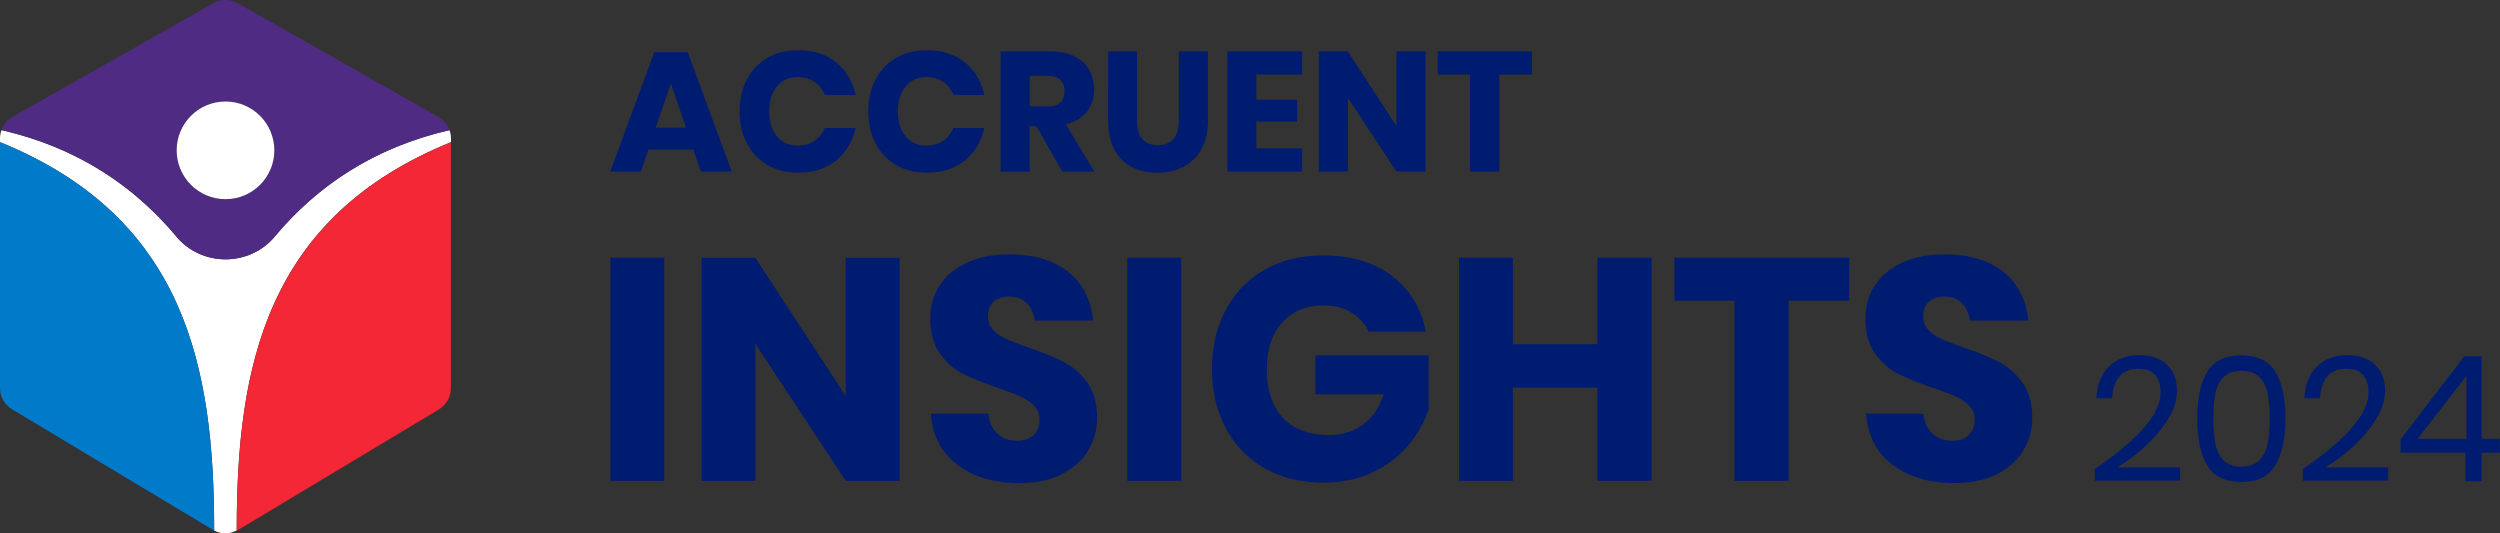
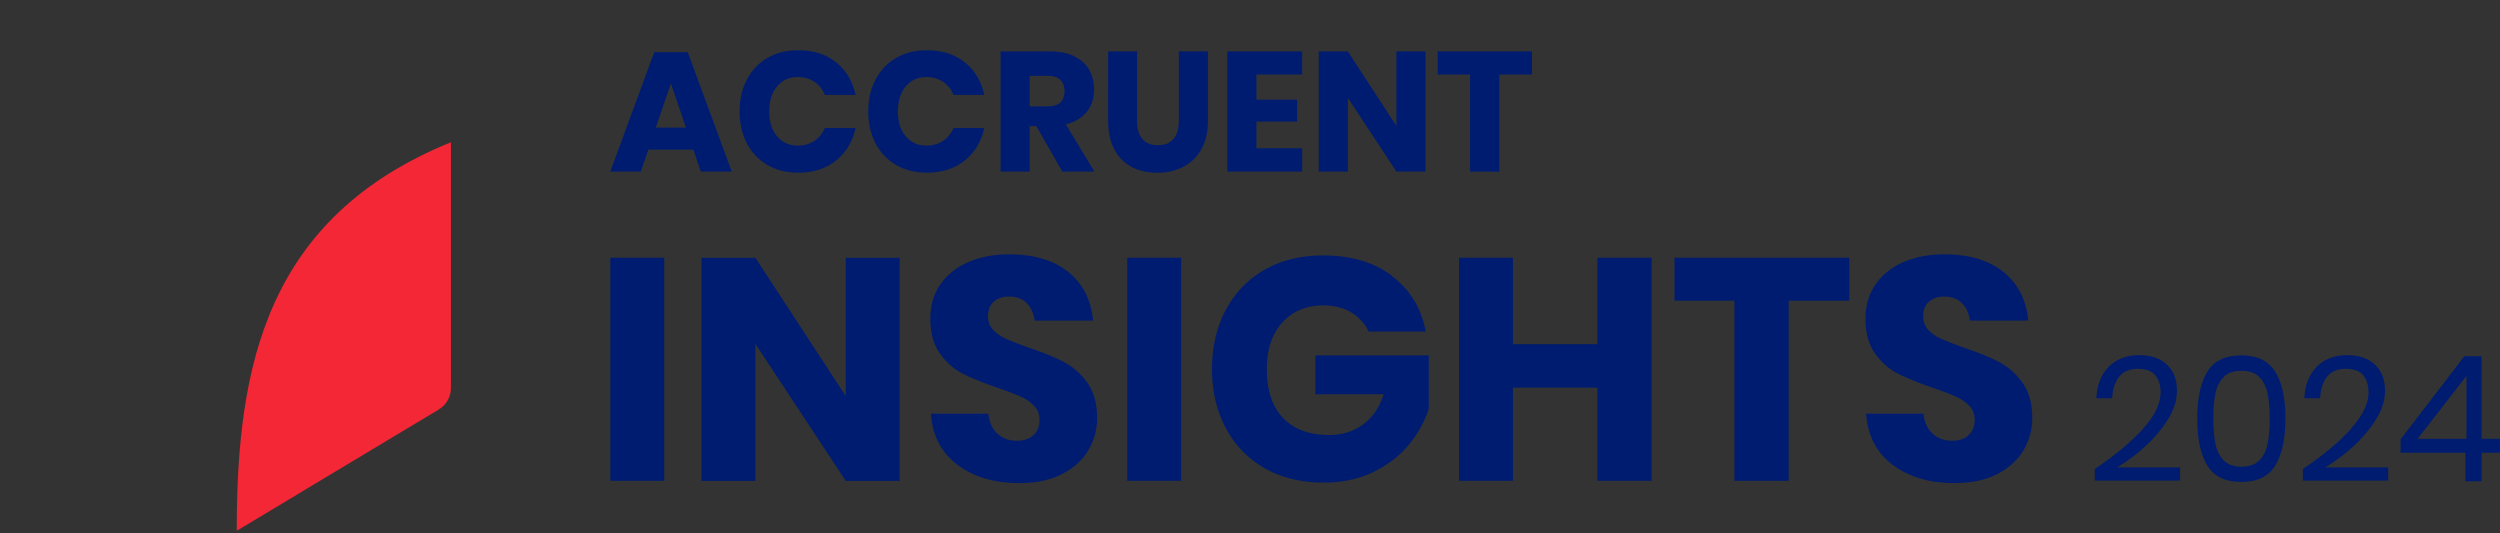
<svg xmlns="http://www.w3.org/2000/svg" width="300" height="64">
  <rect width="100%" height="100%" fill="#333333" stroke="none" />
  <path fill="#001c71" d="M83.21 17.96H77.8l-.9 2.63h-3.67l5.28-14.33h4.02l5.28 14.33H84.1l-.9-2.63h.01zm-.9-2.65l-1.8-5.3-1.82 5.3h3.62zM100.33 7.47c1.2.97 1.98 2.27 2.34 3.92h-3.69c-.27-.67-.69-1.19-1.25-1.57s-1.23-.57-2.01-.57c-1.02 0-1.84.37-2.47 1.12-.63.75-.94 1.75-.94 3s.31 2.25.94 2.99c.63.74 1.45 1.11 2.47 1.11.78 0 1.44-.19 2.01-.57.56-.38.98-.9 1.25-1.55h3.69c-.35 1.63-1.13 2.93-2.34 3.91-1.2.97-2.72 1.46-4.56 1.46-1.4 0-2.63-.31-3.69-.93a6.359 6.359 0 01-2.46-2.6c-.58-1.12-.87-2.39-.87-3.82s.29-2.7.87-3.81c.58-1.12 1.4-1.98 2.46-2.6s2.29-.93 3.69-.93c1.84 0 3.36.48 4.56 1.45zM115.77 7.47c1.2.97 1.98 2.27 2.34 3.92h-3.69c-.27-.67-.69-1.19-1.25-1.57s-1.23-.57-2.01-.57c-1.02 0-1.84.37-2.47 1.12-.63.75-.94 1.75-.94 3s.31 2.25.94 2.99c.63.74 1.45 1.11 2.47 1.11.78 0 1.44-.19 2.01-.57.56-.38.98-.9 1.25-1.55h3.69c-.35 1.63-1.13 2.93-2.34 3.91-1.2.97-2.72 1.46-4.56 1.46-1.4 0-2.63-.31-3.69-.93a6.359 6.359 0 01-2.46-2.6c-.58-1.12-.87-2.39-.87-3.82s.29-2.7.87-3.81c.58-1.12 1.4-1.98 2.46-2.6s2.29-.93 3.69-.93c1.84 0 3.36.48 4.56 1.45zM127.48 20.59l-3.12-5.45h-.8v5.45h-3.49V6.17h5.96c1.14 0 2.11.2 2.9.59.79.39 1.38.94 1.77 1.62.39.69.59 1.47.59 2.36 0 1.05-.29 1.94-.87 2.67s-1.42 1.24-2.52 1.51l3.43 5.67h-3.86zm-3.92-7.83h2.16c.69 0 1.2-.15 1.53-.46s.49-.76.49-1.36-.17-1.02-.5-1.35-.84-.49-1.52-.49h-2.16v3.65zM136.44 6.17v8.32c0 .95.21 1.68.64 2.18s1.05.75 1.87.75 1.44-.25 1.87-.75.64-1.23.64-2.18V6.17h3.49v8.32c0 1.36-.27 2.51-.8 3.44-.53.93-1.25 1.63-2.17 2.1-.92.47-1.96.7-3.11.7s-2.18-.23-3.06-.69c-.88-.46-1.58-1.16-2.08-2.1-.5-.94-.75-2.09-.75-3.45V6.17h3.47zM150.77 8.94v3.02h4.88v2.63h-4.88v3.2h5.49v2.8h-8.98V6.17h8.98v2.77h-5.49zM171.06 20.59h-3.49l-5.83-8.85v8.85h-3.49V6.17h3.49l5.83 8.94V6.17h3.49V20.6zM183.84 6.17v2.77h-3.92V20.6h-3.51V8.94h-3.88V6.17h11.32zM79.71 30.93V57.7h-6.47V30.93h6.47zM107.96 57.71h-6.47L90.65 41.27v16.44h-6.47V30.94h6.47l10.84 16.59V30.94h6.47v26.77zM130.58 54.07c-.72 1.19-1.78 2.13-3.18 2.84s-3.1 1.06-5.09 1.06c-3 0-5.48-.73-7.42-2.2-1.94-1.46-3-3.51-3.18-6.13h6.89c.1 1.01.46 1.8 1.08 2.38s1.41.87 2.37.87c.83 0 1.49-.23 1.97-.68s.72-1.06.72-1.82c0-.68-.22-1.25-.66-1.7s-.99-.83-1.65-1.12a35.5 35.5 0 00-2.73-1.04c-1.69-.58-3.07-1.14-4.15-1.68-1.07-.54-1.99-1.35-2.76-2.42-.77-1.07-1.15-2.47-1.15-4.18 0-1.59.4-2.97 1.21-4.13.81-1.16 1.92-2.05 3.35-2.67s3.06-.93 4.9-.93c2.98 0 5.34.71 7.1 2.12 1.75 1.41 2.74 3.36 2.97 5.83h-7c-.13-.88-.45-1.58-.97-2.1s-1.22-.78-2.1-.78c-.76 0-1.37.2-1.84.61-.47.4-.7 1-.7 1.78 0 .63.21 1.17.62 1.61.42.44.94.8 1.57 1.08.63.28 1.54.63 2.73 1.06 1.72.58 3.12 1.15 4.2 1.72 1.08.57 2.02 1.39 2.8 2.48s1.17 2.5 1.17 4.24c0 1.41-.36 2.71-1.08 3.9h.01zM141.74 30.93V57.7h-6.47V30.93h6.47zM167.04 33.13c2.17 1.64 3.52 3.86 4.05 6.66h-6.85c-.45-.96-1.15-1.72-2.08-2.29-.93-.57-2.06-.85-3.37-.85-2.04 0-3.68.69-4.92 2.06-1.24 1.38-1.85 3.24-1.85 5.58 0 2.55.65 4.5 1.95 5.87 1.3 1.36 3.15 2.04 5.55 2.04 1.54 0 2.89-.42 4.05-1.27 1.16-.85 1.98-2.05 2.46-3.62h-8.18v-4.66h13.6v6.4c-.51 1.57-1.31 3.02-2.42 4.35-1.11 1.34-2.53 2.42-4.26 3.26-1.73.83-3.7 1.25-5.92 1.25-2.7 0-5.06-.57-7.08-1.72s-3.58-2.76-4.68-4.83c-1.1-2.07-1.65-4.43-1.65-7.08s.55-5.01 1.65-7.08c1.1-2.07 2.65-3.68 4.66-4.83 2.01-1.15 4.35-1.72 7.02-1.72 3.36 0 6.12.82 8.29 2.46v.02zM198.2 30.93V57.7h-6.51V46.52h-10.14V57.7h-6.47V30.93h6.47V41.3h10.14V30.93h6.51zM221.91 30.93v5.15h-7.27V57.7h-6.51V36.08h-7.19v-5.15h20.98zM242.8 54.07c-.72 1.19-1.78 2.13-3.18 2.84s-3.1 1.06-5.09 1.06c-3 0-5.48-.73-7.42-2.2-1.94-1.46-3-3.51-3.18-6.13h6.89c.1 1.01.46 1.8 1.08 2.38s1.41.87 2.37.87c.83 0 1.49-.23 1.97-.68s.72-1.06.72-1.82c0-.68-.22-1.25-.66-1.7s-.99-.83-1.65-1.12a35.5 35.5 0 00-2.73-1.04c-1.69-.58-3.07-1.14-4.15-1.68-1.07-.54-1.99-1.35-2.76-2.42-.77-1.07-1.15-2.47-1.15-4.18 0-1.59.4-2.97 1.21-4.13.81-1.16 1.92-2.05 3.35-2.67 1.43-.62 3.06-.93 4.9-.93 2.98 0 5.34.71 7.1 2.12 1.75 1.41 2.74 3.36 2.97 5.83h-7c-.13-.88-.45-1.58-.97-2.1s-1.22-.78-2.1-.78c-.76 0-1.37.2-1.84.61-.47.4-.7 1-.7 1.78 0 .63.21 1.17.62 1.61.42.44.94.8 1.57 1.08.63.28 1.54.63 2.73 1.06 1.72.58 3.12 1.15 4.2 1.72s2.02 1.39 2.8 2.48 1.17 2.5 1.17 4.24c0 1.41-.36 2.71-1.08 3.9zM257.12 51.49c1.44-1.58 2.15-3.06 2.15-4.42 0-.84-.21-1.52-.64-2.04-.43-.51-1.12-.77-2.08-.77s-1.73.31-2.24.94c-.51.63-.79 1.49-.85 2.59h-1.9c.1-1.66.61-2.94 1.54-3.83s2.13-1.34 3.59-1.34 2.5.37 3.32 1.12 1.22 1.8 1.22 3.17c0 1.13-.36 2.27-1.09 3.43s-1.63 2.24-2.72 3.23a20.96 20.96 0 01-3.37 2.52h7.56v1.58h-10.24v-1.39c2.39-1.61 4.31-3.2 5.75-4.78zM263.67 50.22c0-2.38.39-4.24 1.18-5.57.79-1.33 2.15-2 4.1-2s3.31.67 4.11 2.01 1.19 3.19 1.19 5.56-.4 4.26-1.19 5.6c-.8 1.34-2.16 2.01-4.11 2.01s-3.31-.67-4.1-2.01-1.18-3.2-1.18-5.6zm8.69 0c0-1.21-.09-2.22-.26-3.04-.18-.82-.51-1.47-1-1.95-.49-.49-1.2-.73-2.13-.73s-1.62.24-2.11.73c-.49.49-.83 1.14-1 1.95-.18.82-.26 1.83-.26 3.04s.09 2.25.26 3.07c.18.82.51 1.48 1 1.97s1.2.74 2.11.74 1.64-.25 2.13-.74.83-1.15 1-1.97c.18-.82.26-1.85.26-3.07zM282.07 51.49c1.44-1.58 2.15-3.06 2.15-4.42 0-.84-.21-1.52-.64-2.04-.43-.51-1.12-.77-2.08-.77s-1.73.31-2.24.94c-.51.63-.79 1.49-.84 2.59h-1.9c.1-1.66.61-2.94 1.54-3.83.93-.89 2.13-1.34 3.59-1.34s2.5.37 3.32 1.12 1.23 1.8 1.23 3.17c0 1.13-.36 2.27-1.09 3.43s-1.63 2.24-2.72 3.23a20.96 20.96 0 01-3.37 2.52h7.56v1.58h-10.24v-1.39c2.39-1.61 4.31-3.2 5.75-4.78h-.02zM288.07 54.33v-1.61l7.65-9.97h2.07v9.91h2.2v1.67h-2.2v3.42h-1.94v-3.42h-7.78zm7.91-9.23l-5.87 7.56h5.87V45.1z" />
-   <path fill="#fff" d="M54.12 17.06v-.45c0-.34-.07-.68-.18-.99-9.02 2.07-15.87 6.66-20.97 12.77-3.05 3.64-8.75 3.64-11.81 0-5.11-6.1-11.95-10.7-20.98-12.77-.11.31-.18.65-.18.99v.45c22.16 9.01 25.7 26.85 25.7 46.53v.07c.28.15.58.25.89.3s.62.05.92 0c.31-.05.61-.16.89-.3v-.07c0-19.68 3.54-37.52 25.7-46.53h.01z" />
-   <path fill="#007ac9" d="M0 17.06v29.51c0 1.04.55 2.01 1.44 2.54l24.09 14.46c.06.03.12.05.17.08v-.07c0-19.68-3.54-37.52-25.7-46.53z" />
-   <path fill="#f32735" d="M52.67 49.12c.89-.54 1.44-1.5 1.44-2.54V17.07c-22.16 9.01-25.7 26.85-25.7 46.53v.07c.06-.03.12-.05.17-.08l24.09-14.46z" />
-   <path fill="#4f2b83" d="M21.16 28.39c3.05 3.64 8.75 3.64 11.81 0 5.1-6.09 11.95-10.7 20.97-12.77a2.91 2.91 0 00-.28-.59c-.13-.2-.28-.39-.45-.56-.17-.16-.36-.31-.58-.43L28.52.38c-.91-.51-2.02-.51-2.92 0L1.5 14.03c-.21.12-.4.27-.58.43-.17.17-.32.35-.45.55-.12.19-.21.39-.28.59 9.02 2.07 15.87 6.66 20.98 12.77v.02zm5.9-16.21c3.24 0 5.86 2.62 5.86 5.86s-2.62 5.86-5.86 5.86-5.86-2.62-5.86-5.86 2.62-5.86 5.86-5.86z" />
-   <circle fill="#fff" cx="27.06" cy="18.04" r="5.86" />
+   <path fill="#f32735" d="M52.67 49.12c.89-.54 1.44-1.5 1.44-2.54V17.07c-22.16 9.01-25.7 26.85-25.7 46.53v.07c.06-.03.12-.05.17-.08l24.09-14.46" />
</svg>